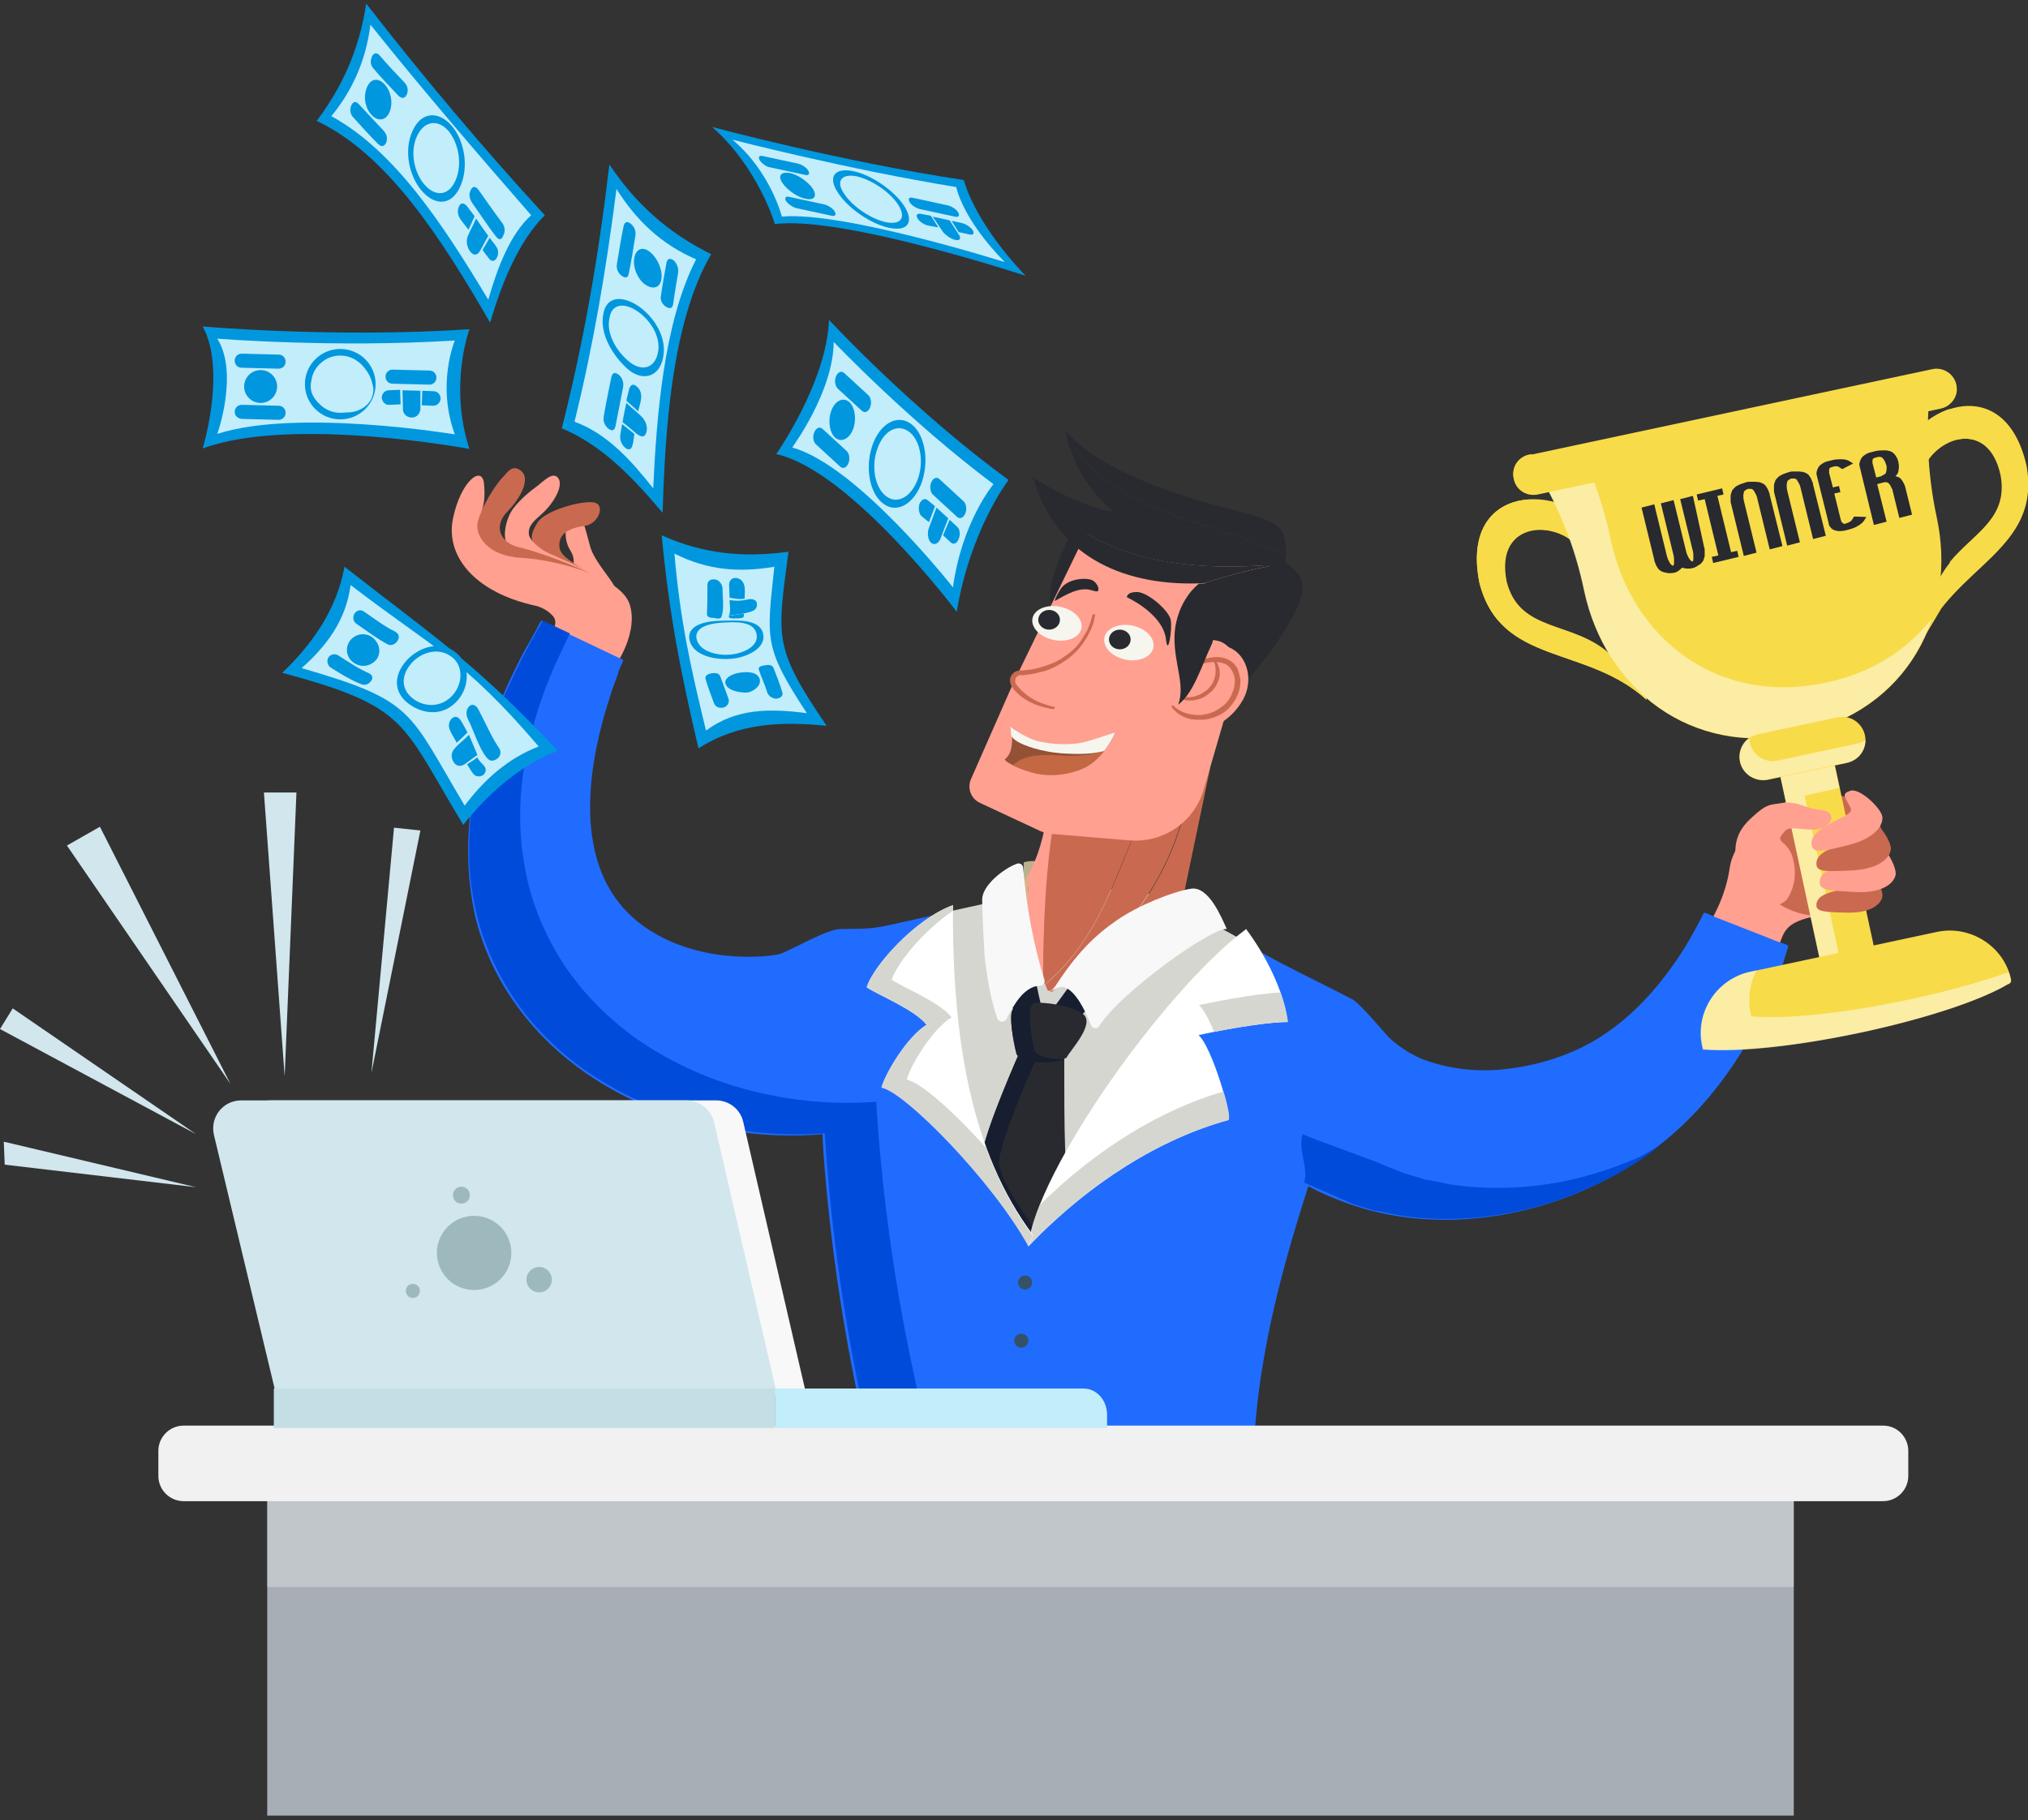
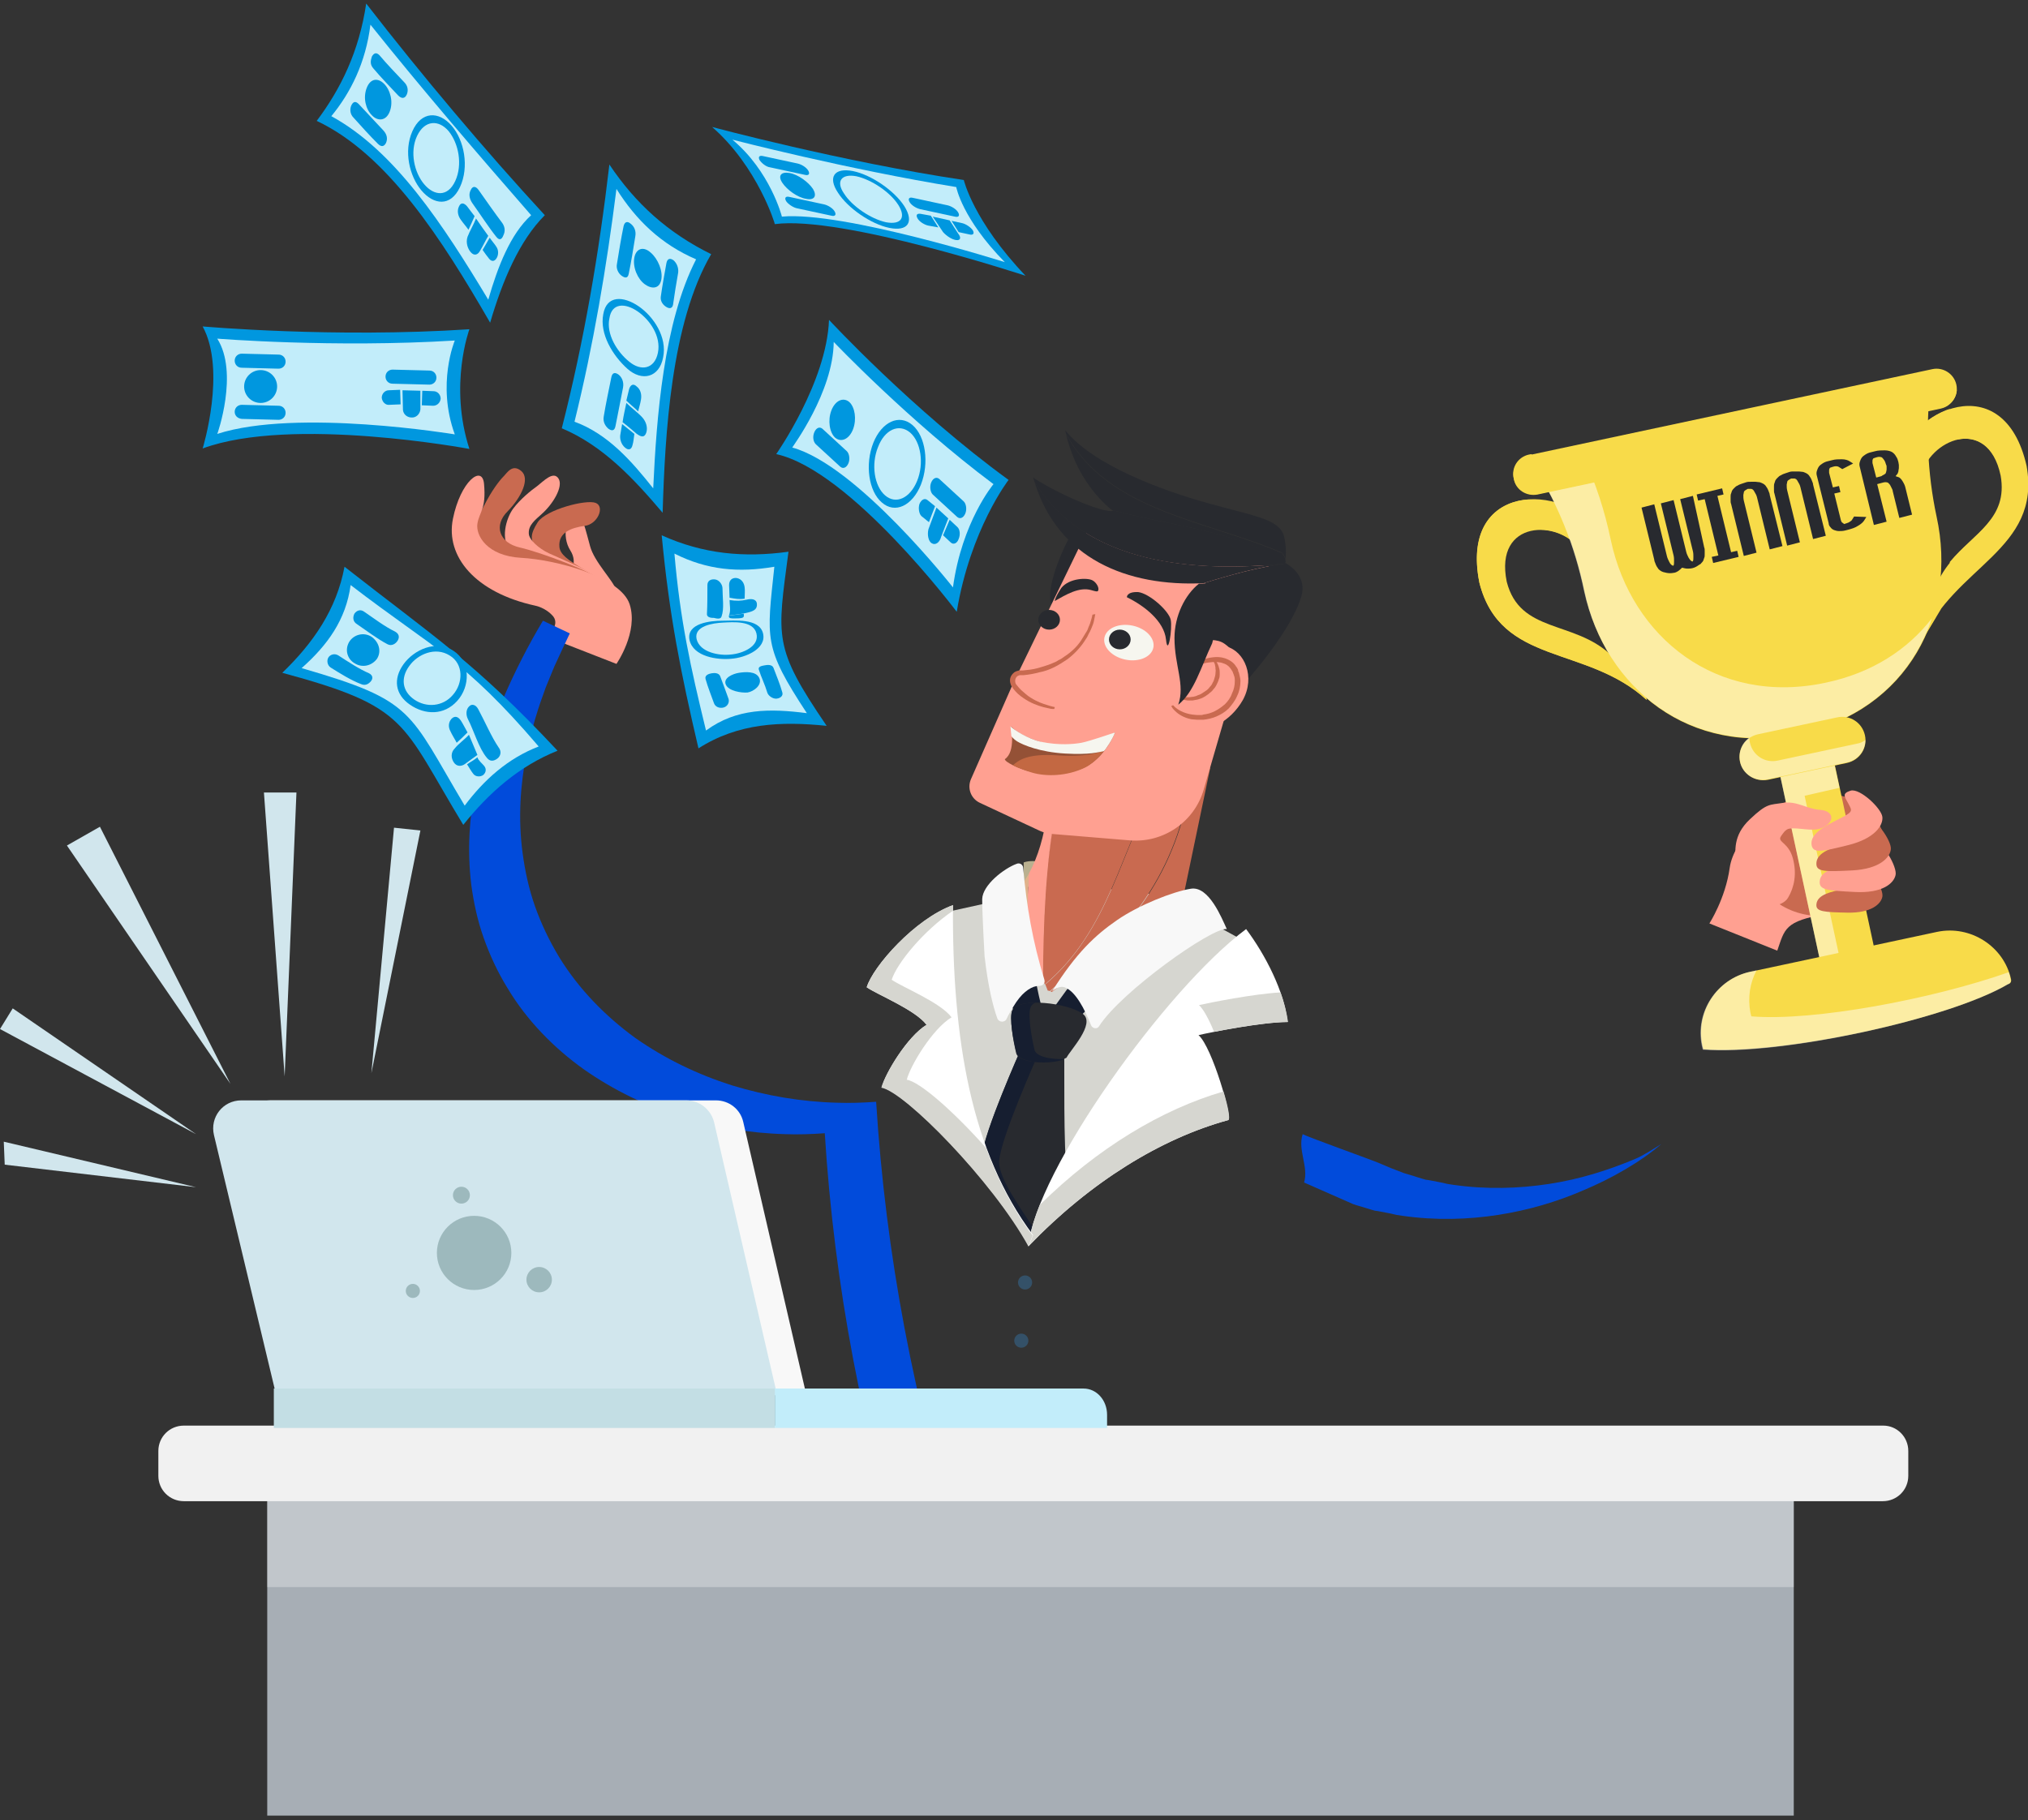
<svg xmlns="http://www.w3.org/2000/svg" width="254" height="228" viewBox="0 0 254 228" fill="none">
  <rect x="0" y="0" width="254" height="228" fill="#333333" stroke="none" />
  <g clip-path="url(#clip0_384_2647)">
    <path d="M222.597 119.088C223.541 116.383 223.482 115.384 228.736 114.502C228.736 114.502 222.597 110.034 221.534 106.389C220.472 102.743 221.829 101.509 221.829 101.509C221.829 101.509 217.166 104.919 216.635 108.74C216.104 112.562 214.097 115.678 214.097 115.678L222.597 119.088Z" fill="#FFA091" />
    <path d="M219.527 108.682C220.649 113.091 225.548 115.678 230.507 114.443C235.406 113.209 237.236 109.622 236.114 105.213C234.993 100.803 230.743 98.51 225.784 99.745C220.826 100.98 218.406 104.272 219.527 108.682Z" fill="#C96A50" />
    <path d="M227.98 120.452L234.791 118.998L228.419 89.392L221.608 90.846L227.98 120.452Z" fill="#F8DB49" />
    <path d="M228.382 89.397L230.389 98.687L226.021 99.686L230.389 119.911L234.757 119.029L227.969 120.44L221.594 90.867L228.382 89.397Z" fill="white" fill-opacity="0.5" />
    <path d="M235.761 112.327C235.583 113.267 234.344 114.385 231.392 114.326C228.441 114.267 227.438 114.208 227.497 113.326C227.556 112.444 228.382 111.856 230.625 111.445C232.868 110.975 232.809 110.975 232.573 110.034C232.337 109.093 232.16 108.74 233.222 108.682C234.285 108.623 235.938 111.386 235.761 112.327Z" fill="#C96A50" />
    <path d="M237.413 109.622C237.177 110.68 235.76 111.915 232.337 111.738C228.913 111.562 227.851 111.503 227.91 110.445C227.969 109.387 228.972 108.799 231.569 108.387C234.167 107.976 234.108 107.917 233.871 106.858C233.635 105.8 233.458 105.389 234.639 105.389C235.819 105.389 237.649 108.622 237.413 109.622Z" fill="#FFA091" />
    <path d="M236.823 106.389C236.705 107.447 235.406 108.858 231.982 109.035C228.559 109.211 227.496 109.211 227.496 108.211C227.496 107.212 228.382 106.448 230.92 105.801C233.458 105.095 233.399 105.095 233.045 104.037C232.691 102.979 232.514 102.567 233.635 102.45C234.816 102.273 236.941 105.331 236.823 106.389Z" fill="#C96A50" />
    <path d="M217.403 108.211C217.343 106.624 216.989 104.683 219.173 102.626C221.357 100.568 221.594 100.862 223.364 100.568C225.135 100.333 226.257 101.332 227.969 101.45C229.68 101.567 229.917 102.978 228.146 103.743C226.965 104.213 225.253 103.625 224.132 103.802C223.601 103.86 223.246 104.507 223.069 104.742C222.538 105.507 224.014 105.507 224.545 107.506C225.076 109.446 224.722 111.151 223.955 112.444C223.246 113.738 220.118 113.973 219.291 113.032C218.524 112.091 217.403 108.211 217.403 108.211Z" fill="#FFA091" />
    <path d="M235.76 102.332C235.878 103.39 234.816 105.036 231.51 105.859C228.204 106.682 227.142 106.918 226.906 105.918C226.729 104.919 227.437 104.037 229.798 102.861C232.159 101.685 232.041 101.685 231.51 100.685C230.979 99.745 230.684 99.392 231.805 99.039C232.986 98.745 235.642 101.273 235.76 102.332Z" fill="#FFA091" />
    <path d="M77.15 73.877C76.796 72.701 74.435 70.408 73.903 68.409C73.431 66.704 72.782 63.824 72.074 64.118C70.952 64.588 70.303 67.175 71.424 68.939C72.546 70.702 71.129 71.937 71.247 73.113C71.365 74.171 73.549 76.934 74.907 75.7C76.324 74.406 77.15 73.877 77.15 73.877Z" fill="#FFA091" />
    <path d="M77.032 74.171C74.376 71.408 70.244 70.408 70.067 68.527C69.89 66.704 71.543 66.116 73.196 65.881C74.849 65.705 75.793 63.471 74.612 63C73.432 62.53 68.414 63.823 67.352 65.411C66.348 66.998 66.407 67.645 67.234 68.879C68.06 70.114 74.376 74.818 75.675 75.582C77.505 76.758 77.032 74.171 77.032 74.171Z" fill="#C96A50" />
    <path d="M76.855 73.465C73.313 71.172 71.778 70.702 68.709 69.291C67.469 68.703 66.23 67.586 66.23 66.821C66.171 65.763 67.056 65.116 67.824 64.411C69.24 63.176 70.598 60.942 69.949 59.943C69.299 58.943 68.06 60.295 67.292 60.883C66.466 61.471 65.167 62.529 64.282 63.705C63.396 64.881 62.57 67.703 64.046 69.055C65.522 70.408 69.358 71.995 71.011 73.171C72.664 74.288 76.855 73.465 76.855 73.465Z" fill="#FFA091" />
    <path d="M65.108 68.585C62.511 67.997 61.803 65.822 63.574 64.058C65.344 62.236 66.407 59.943 65.285 59.002C64.164 58.061 63.515 59.237 63.042 59.708C62.57 60.178 61.567 61.471 60.622 63.353C59.678 65.234 58.025 66.88 59.56 68.527C61.094 70.173 64.813 72.113 68.001 72.172C71.188 72.231 76.029 73.524 75.497 72.877C74.494 71.701 67.706 69.173 65.108 68.585Z" fill="#C96A50" />
    <path d="M67.056 75.876C59.501 74.23 55.782 69.703 56.726 64.999C57.671 60.296 60.386 58.179 60.622 60.59C60.917 63.823 60.032 64.117 59.796 65.587C59.56 67.057 60.976 69.644 65.285 69.879C69.595 70.114 77.74 72.231 78.862 75.7C79.984 79.168 77.209 83.166 77.209 83.166L68.473 79.756C68.473 79.756 70.185 78.404 69.299 77.228C68.355 76.111 67.056 75.876 67.056 75.876Z" fill="#FFA091" />
    <path d="M129.39 154.717C121.953 145.369 117.821 132.376 119.001 114.15L134.231 110.799L145.387 112.151L157.075 118.56C147.571 125.909 133.995 141.018 129.39 154.717Z" fill="#D6D6D0" />
    <path d="M131.988 108.388C131.988 108.388 129.686 107.506 128.21 108.035V111.093H132.224L131.988 108.388Z" fill="#B9B08F" />
    <path d="M149.224 96.806L151.585 96.159L147.63 115.091C141.137 118.677 133.758 122.557 131.751 124.262L131.574 124.203C131.869 123.91 132.224 123.557 132.637 123.322C142.199 116.796 148.043 107.683 149.224 96.806Z" fill="#C96A50" />
    <path d="M145.15 97.923C140.31 106.448 139.011 116.443 130.924 123.263C130.924 123.263 130.924 123.321 130.865 123.321L130.57 122.616C130.629 115.62 130.865 108.623 132.164 101.627L145.15 97.923Z" fill="#C96A50" />
    <path d="M128.858 109.447C130.039 107.271 130.747 104.743 131.161 101.862L132.223 101.568C130.924 108.565 130.688 115.561 130.629 122.557L128.858 118.148C128.563 115.267 128.681 112.386 128.858 109.447Z" fill="#FFA091" />
    <path d="M128.859 109.446C128.682 112.386 128.623 115.267 128.918 118.148L126.675 112.445C127.501 111.622 128.21 110.563 128.859 109.446Z" fill="#E0B28B" />
    <path d="M145.151 97.923L149.165 96.806C147.984 107.682 142.14 116.795 132.578 123.263C132.164 123.557 131.81 123.85 131.515 124.144L131.22 124.086L130.925 123.321C130.925 123.321 130.925 123.263 130.984 123.263C139.012 116.443 140.369 106.448 145.151 97.923Z" fill="#C96A50" />
    <path d="M133.286 132.023C133.345 133.434 133.168 143.606 133.64 147.368C132.223 150.719 129.036 154.541 128.918 155.364C127.56 152.895 123.015 147.368 123.074 144.723C123.133 142.018 127.855 131.494 127.855 131.494L133.286 132.023Z" fill="#282A2F" />
    <path d="M127.856 131.436L133.227 131.965C133.227 132.082 133.227 132.376 133.227 132.67L129.922 132.317C129.922 132.317 125.199 142.841 125.14 145.546C125.081 147.545 127.738 151.249 129.567 154.012C129.154 154.6 128.918 155.07 128.859 155.306C127.501 152.836 122.956 147.31 123.015 144.664C123.192 141.96 127.856 131.436 127.856 131.436Z" fill="#161E30" />
    <path d="M130.63 126.732C130.099 125.262 128.741 117.913 128.564 116.032C127.797 115.855 125.259 116.855 124.905 118.795C124.55 120.735 126.616 126.438 127.738 127.967C129.332 130.083 130.985 128.084 130.63 126.732Z" fill="#161E30" />
    <path d="M131.279 127.202C132.047 126.203 136.887 119.148 138.953 117.678C141.019 116.149 142.377 119.265 141.787 120.206C141.196 121.147 137.3 125.38 136.297 126.32C135.293 127.32 134.231 128.319 133.641 128.966C132.519 130.142 130.689 128.672 131.279 127.202Z" fill="#161E30" />
    <path d="M126.793 126.556C127.619 124.91 133.758 125.615 135.647 127.026C137.241 128.261 133.995 131.612 133.581 132.494C132.165 133.376 127.56 133.317 127.265 131.906C126.911 130.436 126.38 127.438 126.793 126.556Z" fill="#282A2F" />
    <path d="M126.793 126.556C127.147 125.909 128.269 125.615 129.685 125.615C129.39 125.733 129.213 125.909 129.095 126.144C128.682 127.026 129.213 130.025 129.567 131.495C129.744 132.376 131.633 132.729 133.345 132.67C131.692 133.376 127.619 133.258 127.324 131.906C126.911 130.436 126.38 127.438 126.793 126.556Z" fill="#161E30" />
    <path d="M131.752 124.203C134.821 119.323 137.183 117.148 139.898 115.267C142.613 113.385 146.922 111.68 149.165 111.328C151.408 110.975 153.002 114.973 153.652 116.384C151.881 116.09 140.37 124.262 137.655 128.554C137.419 128.966 136.828 128.848 136.651 128.436C135.825 126.32 134.703 124.262 133.464 123.733C132.696 123.321 131.752 124.203 131.752 124.203Z" fill="#F8F8F8" />
    <path d="M130.807 122.733C130.925 123.145 130.63 123.498 130.158 123.498C129.332 123.498 128.269 124.086 127.266 125.555C126.734 126.378 126.321 127.084 126.085 127.613C125.849 128.142 125.082 128.083 124.905 127.554C124.373 126.084 123.724 123.498 123.311 119.735C123.311 119.735 123.016 114.561 123.016 112.621C123.075 110.857 125.731 108.799 127.325 108.211C127.738 108.035 128.151 108.329 128.151 108.741C128.564 113.444 129.332 117.971 130.807 122.733Z" fill="#F8F8F8" />
    <path d="M134.231 66.821C133.109 68.644 130.866 73.818 131.693 75.758C132.519 77.757 135.352 78.992 135.352 78.992L138.658 69.526L134.231 66.821Z" fill="#282A2F" />
    <path d="M158.905 70.936L137.064 64.645L127.561 84.224C126.912 84.165 126.439 84.811 126.734 85.4L126.853 85.693L121.599 97.628C121.127 98.746 121.599 100.039 122.721 100.568L130.276 104.096C130.689 104.272 131.103 104.39 131.516 104.448L141.492 105.272C145.683 105.624 149.579 102.979 150.759 98.922L158.905 70.936Z" fill="#FFA091" />
    <path d="M163.096 74.229C162.682 76.698 159.318 82.107 154.123 87.458C154.891 82.93 155.186 81.931 153.356 80.638C151.526 79.344 148.161 81.343 148.043 79.638C147.925 77.933 150.995 73.053 150.995 73.053C150.936 73.053 150.877 73.053 150.759 73.053C154.182 71.995 157.606 71.054 161.089 70.584C161.62 70.878 163.45 72.113 163.096 74.229Z" fill="#282A2F" />
    <path d="M137.182 76.934C137.182 76.934 137.123 77.228 137.005 77.816C136.946 78.109 136.828 78.403 136.651 78.815C136.592 78.991 136.474 79.168 136.356 79.403C136.238 79.638 136.179 79.814 136.002 80.05C135.47 80.931 134.703 81.813 133.7 82.578C133.168 82.93 132.637 83.283 132.047 83.577C131.456 83.871 130.807 84.106 130.158 84.224C129.509 84.4 128.859 84.518 128.21 84.577H127.974C127.915 84.577 127.856 84.577 127.856 84.577H127.738C127.679 84.577 127.561 84.635 127.442 84.694C127.265 84.812 127.147 85.047 127.147 85.282C127.147 85.517 127.206 85.694 127.383 85.87C127.561 86.105 127.738 86.282 127.915 86.458C128.328 86.811 128.682 87.164 129.095 87.399C129.922 87.928 130.63 88.163 131.22 88.339C131.752 88.516 132.106 88.575 132.106 88.575L132.047 88.81C132.047 88.81 131.988 88.81 131.811 88.81C131.634 88.81 131.456 88.751 131.161 88.692C130.571 88.575 129.745 88.339 128.859 87.869C128.446 87.634 127.974 87.34 127.502 86.928C127.324 86.752 127.088 86.517 126.911 86.282C126.852 86.164 126.675 85.988 126.616 85.811C126.557 85.635 126.498 85.459 126.498 85.223C126.498 84.812 126.734 84.459 127.029 84.224C127.206 84.106 127.383 84.048 127.62 83.989H127.856H128.092C128.741 83.93 129.331 83.871 129.981 83.695C130.571 83.518 131.22 83.342 131.752 83.107C132.047 82.989 132.342 82.872 132.578 82.695C132.873 82.578 133.109 82.401 133.345 82.225C134.349 81.578 135.116 80.755 135.588 79.932C135.707 79.756 135.825 79.52 135.943 79.344C136.061 79.168 136.179 78.991 136.238 78.815C136.356 78.462 136.533 78.168 136.592 77.874C136.769 77.345 136.828 76.992 136.828 76.992L137.182 76.934Z" fill="#C96A50" />
    <path d="M126.616 90.985C126.616 90.985 127.915 92.514 131.692 93.278C135.47 94.043 139.661 91.75 139.661 91.75C139.661 91.75 138.186 95.689 134.762 96.512C131.338 97.335 129.331 96.747 128.505 96.512C127.56 96.218 125.908 95.512 125.849 95.101C127.265 94.16 126.616 90.985 126.616 90.985Z" fill="#945136" />
    <path d="M126.853 95.865C127.502 95.336 128.505 94.336 132.519 94.63C136.533 94.924 138.304 93.983 138.304 93.983C138.304 93.983 137.242 95.512 135.884 96.159C133.582 97.276 130.985 97.276 129.332 96.805C127.561 96.276 126.853 95.865 126.853 95.865Z" fill="#C36842" />
    <path d="M139.661 91.75C139.366 92.573 138.48 93.925 138.244 94.101C137.536 94.219 136.532 94.572 133.404 94.395C130.275 94.219 128.15 93.337 127.383 92.867C126.911 92.573 126.675 92.22 126.675 92.22C126.675 92.22 126.557 91.162 126.557 90.985C126.97 91.397 128.741 92.573 130.393 92.925C132.637 93.396 134.526 93.219 135.47 93.043C136.414 92.867 139.661 91.75 139.661 91.75Z" fill="#F6F6EF" />
    <path d="M141.838 78.369C140.147 78.016 138.576 78.683 138.328 79.859C138.081 81.035 139.251 82.274 140.942 82.627C142.633 82.98 144.205 82.313 144.452 81.138C144.7 79.962 143.529 78.722 141.838 78.369Z" fill="#F6F6EF" />
    <path d="M140.252 81.343C141.002 81.343 141.61 80.791 141.61 80.109C141.61 79.427 141.002 78.874 140.252 78.874C139.502 78.874 138.895 79.427 138.895 80.109C138.895 80.791 139.502 81.343 140.252 81.343Z" fill="#282A2F" />
-     <path d="M132.816 76.016C131.125 75.662 129.559 76.303 129.318 77.448C129.077 78.592 130.253 79.805 131.944 80.158C133.635 80.512 135.201 79.87 135.442 78.726C135.683 77.582 134.507 76.369 132.816 76.016Z" fill="#F6F6EF" />
    <path d="M131.398 78.875C132.148 78.875 132.755 78.322 132.755 77.64C132.755 76.958 132.148 76.405 131.398 76.405C130.648 76.405 130.04 76.958 130.04 77.64C130.04 78.322 130.648 78.875 131.398 78.875Z" fill="#282A2F" />
    <path d="M155.659 87.693C157.253 84.812 155.895 81.579 153.593 80.99C151.232 80.461 148.634 81.696 147.513 84.577C146.391 87.399 146.45 90.633 148.753 91.279C151.173 91.985 154.124 90.397 155.659 87.693Z" fill="#FFA091" />
    <path d="M148.28 87.34C148.28 87.34 148.398 87.34 148.634 87.34C148.752 87.34 148.87 87.34 148.988 87.34C149.106 87.34 149.284 87.282 149.461 87.282C149.638 87.223 149.815 87.223 149.992 87.105C150.169 87.046 150.346 86.988 150.523 86.87C150.7 86.752 150.877 86.635 151.054 86.517C151.231 86.4 151.409 86.223 151.527 86.047C151.704 85.871 151.822 85.694 151.881 85.518C151.999 85.341 152.058 85.165 152.117 84.93C152.176 84.754 152.235 84.518 152.235 84.342C152.235 84.165 152.294 83.989 152.235 83.813C152.235 83.636 152.235 83.519 152.176 83.342C152.176 83.225 152.117 83.107 152.058 82.99C151.999 82.813 151.94 82.696 151.94 82.696L152.176 82.578C152.176 82.578 152.235 82.696 152.353 82.872C152.412 82.99 152.471 83.107 152.53 83.225C152.589 83.342 152.648 83.519 152.707 83.754C152.766 83.93 152.766 84.165 152.766 84.401C152.766 84.636 152.766 84.871 152.648 85.106C152.589 85.341 152.471 85.577 152.353 85.812C152.235 86.047 152.058 86.282 151.881 86.459C151.822 86.576 151.704 86.635 151.586 86.752C151.468 86.811 151.409 86.929 151.291 86.988C151.054 87.164 150.877 87.282 150.641 87.399C150.405 87.517 150.169 87.576 149.992 87.634C149.756 87.693 149.579 87.693 149.343 87.752C149.165 87.752 148.988 87.752 148.811 87.752C148.634 87.752 148.516 87.693 148.398 87.693C148.162 87.634 148.044 87.634 148.044 87.634L148.28 87.34Z" fill="#C96A50" />
    <path d="M149.048 83.401C149.048 83.401 149.107 83.342 149.225 83.284C149.343 83.225 149.52 83.107 149.756 82.99C150.228 82.754 150.937 82.46 151.881 82.343C152.353 82.284 152.885 82.284 153.416 82.46C153.947 82.637 154.537 82.99 154.832 83.519C154.951 83.636 155.01 83.813 155.069 83.93V83.989C155.069 83.989 155.069 83.989 155.069 84.048L155.128 84.165L155.187 84.342C155.246 84.636 155.364 84.989 155.364 85.282C155.364 85.929 155.246 86.576 154.951 87.164C154.714 87.752 154.301 88.281 153.888 88.751C153.416 89.222 152.885 89.516 152.353 89.751C151.822 89.986 151.232 90.103 150.7 90.162C150.582 90.162 150.464 90.162 150.346 90.162C150.228 90.162 150.051 90.162 149.933 90.162C149.697 90.162 149.461 90.103 149.225 90.103C148.28 89.927 147.572 89.457 147.218 89.104C147.041 88.928 146.864 88.751 146.805 88.634C146.746 88.516 146.687 88.457 146.687 88.457L146.923 88.34C146.923 88.34 146.982 88.398 147.041 88.457C147.159 88.575 147.277 88.692 147.454 88.81C147.867 89.104 148.516 89.398 149.343 89.516C149.52 89.516 149.756 89.574 149.992 89.574C150.11 89.574 150.228 89.574 150.346 89.574C150.464 89.574 150.582 89.574 150.7 89.516C151.173 89.457 151.645 89.339 152.117 89.104C152.589 88.869 153.003 88.575 153.416 88.222C153.77 87.869 154.124 87.399 154.301 86.87C154.537 86.4 154.655 85.87 154.655 85.341C154.655 85.047 154.655 84.871 154.537 84.577L154.478 84.4L154.419 84.283C154.419 84.342 154.419 84.283 154.419 84.283V84.224C154.36 84.107 154.301 83.989 154.242 83.93C154.006 83.519 153.652 83.225 153.239 83.107C152.826 82.931 152.353 82.931 151.94 82.931C151.527 82.99 151.114 82.99 150.819 83.107C150.464 83.166 150.169 83.284 149.933 83.342C149.461 83.519 149.166 83.636 149.166 83.636L149.048 83.401Z" fill="#C96A50" />
    <path d="M141.138 74.816C143.322 75.874 145.801 77.815 146.037 80.108C146.273 82.4 146.864 78.755 146.628 77.638C146.392 76.521 143.971 74.346 142.555 74.169C141.079 74.111 141.138 74.816 141.138 74.816Z" fill="#282A2F" />
    <path d="M132.106 75.287C133.464 74.523 135.176 73.464 136.711 73.935C137.124 74.052 137.478 74.17 137.537 73.993C137.714 73.641 137.301 72.935 136.829 72.7C136.179 72.347 133.936 72.406 132.933 73.641C132.106 74.875 132.106 75.287 132.106 75.287Z" fill="#282A2F" />
    <path d="M139.248 63.882C137.418 62.412 134.703 59.355 133.522 54.416C138.835 64.117 151.054 65.175 160.558 69.291C160.558 69.291 161.089 69.82 160.971 70.349C154.419 66.41 146.627 65.881 139.248 63.882Z" fill="#282A2F" />
    <path d="M139.425 63.999C139.366 63.941 139.307 63.941 139.307 63.882C146.627 65.881 154.478 66.41 161.03 70.29C161.03 70.349 160.971 70.467 160.971 70.525C161.03 70.467 161.03 70.349 161.03 70.29C161.03 70.408 160.971 70.525 160.971 70.525C160.971 70.525 161.03 70.525 161.089 70.584C149.874 71.76 135.943 70.82 129.568 60.354C129.509 60.178 129.45 60.002 129.391 59.825C132.224 61.707 138.009 64.293 139.425 63.999Z" fill="#282A2F" />
    <path d="M129.567 60.353C135.942 70.76 149.873 71.759 161.089 70.584C157.547 71.054 154.182 71.995 150.759 73.053C141.196 73.523 132.519 69.996 129.567 60.353Z" fill="#282A2F" />
    <path d="M160.971 70.29C161.089 69.702 160.557 69.232 160.557 69.232C151.054 65.116 138.835 64.058 133.522 54.357C133.463 54.181 133.463 54.063 133.404 53.887C136.887 58.237 145.387 61.412 151.585 63.117C157.783 64.822 160.616 65.116 160.912 67.644C161.148 68.879 161.03 69.878 160.971 70.29Z" fill="#282A2F" />
    <path d="M147.1 79.932C147.1 77.168 148.398 74.523 150.169 73.112C150.228 73.112 150.287 73.112 150.346 73.112C150.759 73.112 151.232 73.053 151.645 72.994C151.704 72.994 151.822 72.994 151.881 73.053C152.176 73.112 152.471 73.112 152.766 73.053C153.239 75.111 151.822 80.578 151.822 80.578C150.405 83.577 149.579 86.693 147.572 88.28C148.457 85.752 147.1 83.4 147.1 79.932Z" fill="#282A2F" />
-     <path d="M59.441 98.393C60.445 93.337 62.216 88.457 64.518 83.812C65.049 82.695 65.639 81.578 66.289 80.461C66.584 79.932 66.879 79.403 67.174 78.874C67.292 78.698 67.647 77.816 67.824 77.757C67.942 77.757 68.296 77.992 68.414 78.051C68.827 78.227 69.24 78.462 69.594 78.639C71.897 79.756 74.199 80.814 76.501 81.931C76.855 82.108 77.268 82.284 77.622 82.46C77.681 82.519 78.035 82.578 78.035 82.695C78.095 82.813 77.74 83.46 77.681 83.577C77.563 83.871 77.445 84.165 77.386 84.459C77.15 85.106 76.914 85.753 76.678 86.399C76.265 87.693 75.852 88.986 75.497 90.28C73.254 98.628 72.369 109.446 79.924 115.502C83.761 118.559 88.838 119.853 93.678 119.853C94.918 119.853 96.216 119.794 97.456 119.559C98.519 119.382 103.359 116.443 105.189 116.384C107.786 116.325 108.789 116.443 111.269 115.914C113.63 115.384 115.932 114.855 118.293 114.385C118.47 114.326 118.647 114.326 118.824 114.267C118.057 125.791 119.297 137.843 124.845 148.191C126.085 150.543 127.561 152.777 129.213 154.835C131.693 147.427 136.179 140.665 141.019 134.61C145.623 128.907 150.818 123.498 156.603 118.971C156.957 118.677 156.839 118.677 157.193 118.853C157.488 118.971 157.783 119.147 158.019 119.324C158.964 119.853 159.908 120.382 160.853 120.852C162.624 121.793 167.641 124.262 169.412 125.203C170.297 125.673 173.249 129.201 173.898 129.906C174.665 130.612 175.492 131.259 176.377 131.788C177.026 132.14 177.735 132.552 178.443 132.787C182.044 134.081 185.822 134.375 189.6 133.787C193.673 133.199 197.686 131.788 201.051 129.495C204.534 127.143 207.426 123.968 209.787 120.558C211.027 118.794 212.089 116.913 213.093 114.973C213.152 114.855 213.329 114.385 213.447 114.326C213.506 114.326 213.624 114.385 213.624 114.385C213.919 114.444 214.214 114.62 214.451 114.738C216.576 115.561 218.642 116.384 220.767 117.207C221.652 117.56 222.478 117.912 223.364 118.206C223.482 118.265 223.836 118.324 223.954 118.442C224.013 118.559 223.836 118.912 223.836 119.03C223.659 119.559 223.482 120.088 223.364 120.558C220.59 128.73 215.985 136.432 209.433 142.135C202.763 147.897 194.381 151.542 185.586 152.542C179.86 153.188 173.957 152.659 168.526 150.66C166.933 150.072 165.398 149.426 163.863 148.602C159.908 160.89 156.603 173.766 157.016 186.759C157.134 190.287 157.547 193.814 158.255 197.342C155.363 197.459 152.471 197.518 149.578 197.636C143.616 197.812 137.595 197.989 131.633 198.224C126.557 198.4 121.54 198.518 116.463 198.694C115.814 198.694 115.165 198.753 114.515 198.753C114.338 198.753 113.866 198.871 113.689 198.753C113.571 198.694 113.512 198.224 113.453 198.106C113.217 197.342 112.98 196.519 112.744 195.754C112.272 194.285 111.859 192.756 111.446 191.286C110.619 188.288 109.793 185.348 109.085 182.291C106.251 170.532 104.303 158.597 103.3 146.545C103.182 145.075 103.064 143.546 103.005 142.076C93.619 142.9 83.761 140.724 75.674 135.903C67.765 131.2 61.685 123.792 59.501 114.738C58.32 109.329 58.379 103.743 59.441 98.393Z" fill="#206CFF" />
    <path d="M59.559 98.393C59.913 96.453 60.445 94.572 61.035 92.749C61.33 91.808 61.625 90.927 61.98 90.045C62.157 89.633 62.334 89.163 62.511 88.751C62.688 88.34 62.865 87.869 63.042 87.458C64.518 84.048 66.171 80.814 68.001 77.757L71.365 79.344C70.716 80.697 70.067 82.108 69.417 83.519C69.24 83.93 69.063 84.4 68.886 84.812C68.709 85.224 68.532 85.694 68.355 86.105C68.059 86.987 67.705 87.869 67.41 88.81C66.82 90.632 66.348 92.514 65.934 94.454C65.167 98.334 64.872 102.568 65.462 106.918C65.757 109.094 66.23 111.328 66.997 113.503C67.764 115.678 68.768 117.795 70.007 119.853C72.487 123.909 75.851 127.319 79.57 130.024C83.348 132.67 87.421 134.61 91.671 135.962C95.921 137.255 100.289 138.02 104.834 138.137C106.428 138.196 108.081 138.137 109.734 138.02C110.914 156.951 114.456 175.824 120.477 194.755L157.96 193.579C158.137 194.814 158.373 196.048 158.609 197.283L114.102 198.694C108.022 179.763 104.48 160.831 103.3 141.959C101.647 142.076 99.994 142.135 98.4 142.076C93.855 141.959 89.487 141.195 85.237 139.901C80.987 138.549 76.914 136.609 73.136 133.963C69.417 131.317 65.993 127.849 63.573 123.792C62.334 121.793 61.33 119.617 60.563 117.442C59.795 115.267 59.323 113.033 59.028 110.857C58.497 106.507 58.792 102.274 59.559 98.393Z" fill="#014BDB" />
    <path d="M163.155 142.076C163.922 142.488 172.009 145.369 172.777 145.721C173.308 145.957 173.78 146.133 174.311 146.368L175.846 146.956C176.377 147.132 176.909 147.25 177.381 147.426L178.148 147.662L178.561 147.779L178.975 147.838L180.509 148.132L181.277 148.308L182.044 148.426C186.176 149.014 190.19 148.896 194.027 148.308C197.864 147.72 201.405 146.603 204.77 145.192C205.773 144.781 207.131 143.899 208.076 143.311C205.419 145.604 201.76 147.662 198.395 149.073C195.03 150.542 191.43 151.601 187.652 152.189C183.874 152.777 179.801 152.894 175.669 152.306L174.902 152.189L174.134 152.012L172.599 151.718L172.186 151.659L171.773 151.542L171.006 151.307C170.474 151.13 169.943 151.013 169.471 150.836L163.332 148.132C163.922 146.133 162.506 144.075 163.155 142.076Z" fill="#014BDB" />
    <path d="M156.072 116.384C158.492 119.617 160.853 124.203 161.267 128.025C158.138 128.025 151.586 129.318 150.11 129.671C151.822 131.141 154.419 140.195 153.829 140.313C145.447 142.605 136.593 148.014 128.801 156.128C129.686 146.721 146.037 123.851 156.072 116.384Z" fill="white" />
    <path d="M150.169 125.909C151.468 125.615 157.016 124.498 160.381 124.321C160.853 125.615 161.148 126.849 161.325 128.025C158.964 128.025 154.596 128.731 152.058 129.26C151.409 127.672 150.7 126.379 150.169 125.909Z" fill="#D6D6D0" />
    <path d="M153.239 136.727C153.829 138.667 154.124 140.254 153.829 140.313C145.447 142.606 136.593 148.015 128.801 156.128C128.919 154.658 129.45 152.895 130.217 150.954C137.478 143.782 145.565 138.961 153.239 136.727Z" fill="#D6D6D0" />
    <path d="M119.356 113.386C114.575 115.15 109.321 121.088 108.554 123.675C109.911 124.615 114.634 126.497 116.05 128.378C113.63 129.848 110.856 134.492 110.443 136.197C113.276 136.668 124.314 147.897 128.86 156.07L129.391 154.717C121.599 144.311 119.238 130.083 119.356 113.386Z" fill="white" />
    <path d="M116.05 128.378C114.634 126.497 109.911 124.615 108.554 123.675C109.321 121.088 114.575 115.091 119.356 113.386C119.356 113.621 119.356 113.856 119.356 114.091C115.637 116.619 112.332 120.676 111.682 122.734C113.04 123.675 117.762 125.556 119.179 127.437C116.759 128.907 113.984 133.552 113.571 135.257C115.165 135.492 119.356 139.137 123.488 143.782C124.964 147.78 126.853 151.484 129.332 154.776L128.801 156.128C124.314 147.956 113.276 136.727 110.384 136.256C110.856 134.492 113.63 129.848 116.05 128.378Z" fill="#D6D6D0" />
    <path d="M128.387 161.537C128.876 161.537 129.273 161.142 129.273 160.655C129.273 160.168 128.876 159.773 128.387 159.773C127.898 159.773 127.502 160.168 127.502 160.655C127.502 161.142 127.898 161.537 128.387 161.537Z" fill="#345168" />
    <path d="M127.915 168.827C128.404 168.827 128.8 168.432 128.8 167.945C128.8 167.458 128.404 167.063 127.915 167.063C127.426 167.063 127.029 167.458 127.029 167.945C127.029 168.432 127.426 168.827 127.915 168.827Z" fill="#345168" />
    <path d="M127.915 175.942C128.404 175.942 128.8 175.547 128.8 175.06C128.8 174.573 128.404 174.178 127.915 174.178C127.426 174.178 127.029 174.573 127.029 175.06C127.029 175.547 127.426 175.942 127.915 175.942Z" fill="#345168" />
    <path d="M240.718 80.284C244.732 70.877 255.712 68.937 253.823 58.355C250.989 45.832 239.066 51.182 237.59 58.531L240.718 80.284ZM240.718 80.284C244.732 70.877 255.712 68.937 253.823 58.355L240.718 80.284ZM242.548 73.229L240.6 59.707C241.486 55.18 248.923 51.828 250.694 59.589C251.816 66.174 245.027 67.409 242.548 73.229Z" fill="#F8DB49" />
    <path d="M244.32 51.182C242.017 52.593 240.129 54.944 239.597 57.59L242.431 77.345L240.66 80.284L237.531 58.472C238.24 55.121 241.132 52.181 244.32 51.182Z" fill="#F8DB49" />
    <path d="M245.146 55.062C247.743 53.239 251.462 53.474 252.642 58.707C253.823 65.292 247.035 66.526 244.496 72.347L244.201 70.407C247.212 66.762 251.521 64.998 250.576 59.589C249.75 55.65 247.389 54.592 245.146 55.062Z" fill="#F8DB49" />
    <path d="M200.166 66.527C195.798 60.412 182.752 60.412 185.29 72.994C187.947 83.459 198.749 80.755 206.246 87.692L200.166 66.527ZM188.714 72.876C187.12 65.057 195.266 65.057 197.923 68.878L201.7 81.989C197.096 77.697 190.367 79.344 188.714 72.876Z" fill="#F8DB49" />
    <path d="M191.252 62.588C188.537 63.881 186.766 66.939 187.829 72.347C190.072 81.284 198.277 80.637 205.36 84.576L206.246 87.692C198.69 80.755 187.947 83.459 185.29 72.994C183.933 66.057 187.238 62.941 191.252 62.588Z" fill="#F8DB49" />
    <path d="M200.933 79.167L197.922 68.82C196.801 67.291 194.853 66.35 192.964 66.35C195.207 64.939 198.867 65.88 200.461 68.173L204.238 81.284C203.235 80.402 202.113 79.697 200.933 79.167Z" fill="#F8DB49" />
    <path d="M241.781 48.125L192.315 58.708C195.208 63.294 197.274 68.409 198.454 74.112C201.052 86.223 211.677 94.865 225.371 91.926C239.007 88.986 245.205 76.816 242.549 64.705C241.368 59.178 241.191 53.651 241.781 48.125Z" fill="#F8DB49" />
    <path d="M198.395 57.355C199.871 60.589 200.992 63.999 201.759 67.703C204.357 79.814 214.982 88.457 228.676 85.517C234.52 84.283 238.947 81.343 241.958 77.463C239.656 84.4 234.048 90.044 225.312 91.867C211.676 94.807 201.051 86.164 198.395 74.053C197.214 68.35 195.148 63.235 192.256 58.649L198.395 57.355Z" fill="white" fill-opacity="0.5" />
    <path d="M192.61 61.941L243.08 51.182C244.437 50.888 245.323 49.535 245.028 48.183C244.732 46.831 243.375 45.949 242.017 46.243L191.548 57.002C190.19 57.296 189.305 58.648 189.6 60.001C189.836 61.353 191.194 62.235 192.61 61.941Z" fill="#F8DB49" />
    <path d="M191.489 56.944L191.843 56.885C191.843 57.12 191.843 57.355 191.902 57.59C192.197 58.943 193.555 59.824 194.912 59.53L245.087 48.83C245.028 49.947 244.201 50.888 243.08 51.123L192.61 61.882C191.253 62.176 189.895 61.294 189.6 59.942C189.246 58.59 190.131 57.237 191.489 56.944Z" fill="#F8DB49" />
    <path d="M221.416 97.687L231.333 95.571C232.927 95.218 233.93 93.689 233.576 92.102C233.222 90.514 231.687 89.515 230.093 89.868L220.176 91.984C218.583 92.337 217.579 93.866 217.933 95.453C218.288 96.982 219.822 97.981 221.416 97.687Z" fill="#F8DB49" />
    <path d="M219.114 92.395C219.114 92.631 219.114 92.807 219.173 93.042C219.527 94.63 221.062 95.629 222.656 95.276L232.572 93.16C232.986 93.101 233.34 92.925 233.635 92.689C233.635 94.042 232.69 95.218 231.333 95.511L221.416 97.628C219.822 97.981 218.228 96.981 217.933 95.394C217.697 94.218 218.169 93.042 219.114 92.395Z" fill="white" fill-opacity="0.5" />
    <path d="M242.608 116.736L219.232 121.734C215.041 122.616 212.326 126.79 213.211 130.964L213.329 131.435C223.069 132.199 244.083 127.672 251.521 123.262C251.816 123.204 251.934 122.968 251.875 122.674C250.99 118.559 246.799 115.854 242.608 116.736Z" fill="#F8DB49" />
    <path d="M219.173 121.733L219.999 121.557C219.173 123.144 218.878 124.967 219.232 126.848L219.35 127.318C227.142 127.965 242.076 125.143 251.579 121.792C251.698 122.086 251.757 122.38 251.816 122.733C251.875 123.026 251.698 123.262 251.461 123.32C244.024 127.671 223.01 132.257 213.27 131.493L213.152 131.022C212.266 126.789 214.982 122.674 219.173 121.733Z" fill="white" fill-opacity="0.5" />
    <path d="M213.447 68.584C213.507 68.702 213.507 68.878 213.507 68.996C213.507 69.172 213.507 69.29 213.507 69.466C213.507 69.643 213.507 69.76 213.447 69.878C213.388 69.996 213.388 70.113 213.329 70.231C213.27 70.348 213.211 70.407 213.093 70.525C213.034 70.642 212.916 70.701 212.798 70.76C212.562 70.936 212.267 71.112 211.972 71.171C211.736 71.23 211.5 71.23 211.322 71.23C211.145 71.23 210.909 71.171 210.673 71.112C210.555 71.23 210.378 71.406 210.201 71.524C210.024 71.642 209.788 71.759 209.611 71.759C209.315 71.818 209.02 71.818 208.725 71.759C208.43 71.701 208.194 71.642 208.017 71.524C207.899 71.465 207.84 71.406 207.722 71.289C207.663 71.171 207.545 71.054 207.486 70.936C207.427 70.819 207.368 70.701 207.309 70.525C207.249 70.407 207.19 70.231 207.19 70.113L205.597 63.587L207.19 63.175L208.784 69.701C208.843 69.937 208.961 70.172 209.079 70.407C209.197 70.642 209.315 70.76 209.434 70.819L209.552 70.877L209.611 70.819C209.67 70.701 209.67 70.583 209.67 70.289C209.67 70.054 209.67 69.819 209.611 69.584L208.017 63.058L209.611 62.646L211.204 69.172C211.263 69.407 211.381 69.643 211.5 69.878C211.618 70.054 211.736 70.231 211.854 70.289L211.972 70.348L212.031 70.289C212.09 70.172 212.09 70.054 212.09 69.76C212.09 69.525 212.09 69.29 212.031 69.055L210.437 62.529L212.031 62.117L213.447 68.584Z" fill="#282A2F" />
    <path d="M216.812 69.173L217.579 68.996L217.756 69.76L214.569 70.525L214.392 69.76L215.218 69.584L213.506 62.529L212.68 62.705L212.503 61.941L215.69 61.177L215.868 61.941L215.1 62.117L216.812 69.173Z" fill="#282A2F" />
    <path d="M223.246 68.408L221.652 68.82L220.059 62.294C219.999 62.059 219.881 61.823 219.763 61.647C219.645 61.412 219.527 61.294 219.468 61.294C219.409 61.235 219.291 61.235 219.173 61.235C219.055 61.235 218.996 61.235 218.937 61.235C218.878 61.235 218.819 61.294 218.701 61.353C218.583 61.412 218.524 61.471 218.465 61.529C218.406 61.588 218.406 61.764 218.347 62C218.347 62.235 218.347 62.47 218.406 62.705L220 69.231L218.406 69.643L216.812 63.117C216.753 62.999 216.753 62.823 216.753 62.705C216.753 62.529 216.753 62.411 216.753 62.235C216.753 62.117 216.753 61.941 216.812 61.823C216.871 61.706 216.871 61.588 216.93 61.471C216.989 61.353 217.107 61.235 217.225 61.118C217.343 61 217.461 60.883 217.638 60.824C217.815 60.706 217.993 60.648 218.17 60.589C218.347 60.53 218.524 60.471 218.701 60.412C218.878 60.353 219.055 60.353 219.291 60.353C219.468 60.353 219.704 60.353 219.881 60.353C220.059 60.353 220.236 60.412 220.413 60.412C220.59 60.471 220.708 60.53 220.826 60.589C220.944 60.648 221.003 60.706 221.121 60.824C221.18 60.941 221.298 61.059 221.357 61.177C221.416 61.294 221.475 61.412 221.534 61.588C221.593 61.706 221.652 61.882 221.652 62L223.246 68.408Z" fill="#282A2F" />
    <path d="M228.677 67.114L227.083 67.526L225.489 61C225.43 60.765 225.312 60.529 225.194 60.353C225.076 60.118 224.958 60 224.899 60C224.84 59.941 224.722 59.941 224.604 59.941C224.486 59.941 224.427 59.941 224.368 59.941C224.309 59.941 224.25 60 224.132 60.059C224.013 60.118 223.954 60.177 223.895 60.235C223.836 60.294 223.836 60.471 223.777 60.706C223.777 60.941 223.777 61.176 223.836 61.411L225.43 67.937L223.836 68.349L222.243 61.823C222.184 61.705 222.184 61.529 222.184 61.411C222.184 61.235 222.184 61.117 222.184 60.941C222.184 60.823 222.184 60.647 222.243 60.529C222.302 60.412 222.302 60.294 222.361 60.177C222.42 60.059 222.538 59.941 222.656 59.824C222.774 59.706 222.892 59.589 223.069 59.53C223.246 59.412 223.423 59.353 223.6 59.295C223.777 59.236 223.954 59.177 224.132 59.118C224.309 59.06 224.486 59.06 224.722 59.06C224.899 59.06 225.135 59.06 225.312 59.06C225.489 59.06 225.666 59.118 225.843 59.118C226.02 59.177 226.139 59.236 226.257 59.295C226.375 59.353 226.434 59.412 226.552 59.53C226.611 59.648 226.729 59.765 226.788 59.883C226.847 60 226.906 60.118 226.965 60.294C227.024 60.412 227.083 60.588 227.083 60.706L228.677 67.114Z" fill="#282A2F" />
    <path d="M233.753 64.763L233.458 65.233C233.34 65.409 233.104 65.645 232.691 65.88C232.336 66.115 231.923 66.233 231.51 66.35L231.038 66.468C230.802 66.527 230.506 66.527 230.329 66.527C230.093 66.527 229.916 66.468 229.739 66.409C229.562 66.35 229.385 66.233 229.267 66.056C229.149 65.939 229.031 65.762 229.031 65.527L227.555 59.589C227.496 59.413 227.496 59.178 227.555 59.001C227.614 58.825 227.673 58.648 227.791 58.472C227.909 58.296 228.086 58.178 228.263 58.06C228.44 57.943 228.677 57.825 228.972 57.766L229.444 57.649C229.857 57.531 230.27 57.531 230.684 57.531C231.097 57.531 231.451 57.649 231.628 57.766L232.1 58.06L230.743 58.766L230.27 58.472C230.152 58.413 229.916 58.354 229.562 58.472L229.208 58.59C229.149 58.648 229.09 58.766 229.09 58.883C229.09 59.001 229.09 59.119 229.09 59.236L229.562 61.059L230.329 60.883L230.506 61.647L229.739 61.823L230.565 65.174C230.625 65.292 230.624 65.409 230.743 65.468C230.802 65.527 230.92 65.586 230.979 65.645L231.333 65.527C231.451 65.468 231.569 65.468 231.687 65.351C231.805 65.292 231.864 65.233 231.923 65.174L232.218 64.704L233.753 64.763Z" fill="#282A2F" />
    <path d="M238.299 60.294C238.476 60.588 238.594 60.824 238.653 61.117L239.479 64.469L237.885 64.88L237.059 61.529C237.059 61.411 237 61.294 236.941 61.176C236.882 61.059 236.823 60.941 236.764 60.824C236.705 60.706 236.646 60.647 236.587 60.588C236.528 60.53 236.469 60.471 236.469 60.471C236.351 60.412 236.115 60.353 235.76 60.471L235.111 60.647L236.292 65.351L234.698 65.762L232.927 58.472C232.868 58.295 232.868 58.06 232.927 57.884C232.986 57.708 233.045 57.531 233.163 57.355C233.281 57.178 233.458 57.061 233.635 56.943C233.813 56.826 234.049 56.708 234.344 56.649L234.816 56.532C235.229 56.414 235.642 56.414 236.056 56.414C236.469 56.414 236.823 56.532 237 56.649C237.177 56.767 237.354 56.943 237.472 57.178C237.649 57.413 237.708 57.649 237.767 57.884C237.767 58.002 237.826 58.119 237.826 58.237C237.826 58.354 237.826 58.531 237.826 58.648C237.826 58.766 237.767 58.883 237.767 59.06C237.708 59.177 237.708 59.295 237.649 59.354C237.59 59.413 237.531 59.53 237.413 59.648C237.59 59.706 237.708 59.765 237.767 59.765C237.945 59.824 238.122 60 238.299 60.294ZM235.938 59.471C236.056 59.413 236.115 59.354 236.174 59.295C236.174 59.236 236.233 59.177 236.233 59.118C236.233 59.06 236.292 58.942 236.292 58.825C236.292 58.707 236.292 58.648 236.292 58.531C236.292 58.413 236.292 58.295 236.233 58.237C236.174 58.06 236.115 57.825 235.997 57.649C235.879 57.472 235.76 57.355 235.701 57.296C235.524 57.237 235.347 57.178 234.993 57.296L234.639 57.413C234.58 57.472 234.521 57.59 234.521 57.708C234.521 57.825 234.521 57.943 234.521 58.002L234.993 59.824L235.642 59.648C235.701 59.589 235.819 59.53 235.938 59.471Z" fill="#282A2F" />
    <path d="M224.663 184.759H33.47V227.443H224.663V184.759Z" fill="#A7AEB5" />
    <path opacity="0.3" d="M224.663 184.759H33.47V198.81H224.663V184.759Z" fill="white" />
    <path d="M235.879 178.586H23.021C21.251 178.586 19.834 179.997 19.834 181.761V184.877C19.834 186.641 21.251 188.052 23.021 188.052H235.82C237.59 188.052 239.007 186.641 239.007 184.877V181.761C239.007 179.997 237.59 178.586 235.879 178.586Z" fill="#F1F1F1" />
    <path d="M89.665 137.843H33.883C31.581 137.843 29.928 139.959 30.459 142.193L38.251 174.765H100.998L93.089 140.547C92.734 138.96 91.318 137.843 89.665 137.843Z" fill="#F8F8F8" />
    <path d="M85.946 137.843H30.223C27.921 137.843 26.268 139.959 26.799 142.193L34.591 174.765H97.338L89.428 140.547C89.015 138.96 87.599 137.843 85.946 137.843Z" fill="#D1E6ED" />
    <path d="M138.658 177.234V178.88H97.043V173.941H135.707C137.359 173.941 138.658 175.411 138.658 177.234Z" fill="#C2EDFA" />
    <path d="M97.043 173.941H34.296V178.88H97.043V173.941Z" fill="#C3DEE4" />
    <path d="M67.528 161.89C68.409 161.89 69.122 161.179 69.122 160.302C69.122 159.426 68.409 158.715 67.528 158.715C66.648 158.715 65.935 159.426 65.935 160.302C65.935 161.179 66.648 161.89 67.528 161.89Z" fill="#9DB9BD" />
    <path d="M59.382 161.596C61.958 161.596 64.045 159.516 64.045 156.951C64.045 154.386 61.958 152.307 59.382 152.307C56.807 152.307 54.719 154.386 54.719 156.951C54.719 159.516 56.807 161.596 59.382 161.596Z" fill="#9DB9BD" />
    <path d="M57.789 150.778C58.376 150.778 58.852 150.304 58.852 149.719C58.852 149.135 58.376 148.661 57.789 148.661C57.202 148.661 56.727 149.135 56.727 149.719C56.727 150.304 57.202 150.778 57.789 150.778Z" fill="#9DB9BD" />
    <path d="M51.709 162.595C52.198 162.595 52.594 162.2 52.594 161.713C52.594 161.226 52.198 160.831 51.709 160.831C51.22 160.831 50.823 161.226 50.823 161.713C50.823 162.2 51.22 162.595 51.709 162.595Z" fill="#9DB9BD" />
    <path d="M35.653 134.844L37.129 99.274H33.056L35.653 134.844Z" fill="#D1E6ED" />
    <path d="M28.865 135.785L12.514 103.566L8.382 105.918L28.865 135.785Z" fill="#D1E6ED" />
    <path d="M24.556 142.076L1.594 126.319L0 128.906L24.556 142.076Z" fill="#D1E6ED" />
    <path d="M46.515 134.432L52.654 104.036L49.348 103.684L46.515 134.432Z" fill="#D1E6ED" />
    <path d="M24.556 148.72L0.473 143.017L0.591 145.897L24.556 148.72Z" fill="#D1E6ED" />
    <path d="M25.382 40.893C25.382 40.893 41.792 42.362 58.792 41.245C58.792 41.245 56.195 48.242 58.792 56.238C58.792 56.238 36.538 52.063 25.382 56.179C25.382 56.179 28.392 46.419 25.382 40.893Z" fill="#0097DF" />
    <path d="M27.212 42.421C27.212 42.421 41.792 43.597 56.962 42.656C56.962 42.656 54.66 48.124 56.962 54.415C56.962 54.415 37.188 51.122 27.212 54.356C27.212 54.415 29.927 46.713 27.212 42.421Z" fill="#C2EDFA" />
    <path d="M32.642 50.476C33.783 50.476 34.708 49.555 34.708 48.418C34.708 47.282 33.783 46.36 32.642 46.36C31.501 46.36 30.576 47.282 30.576 48.418C30.576 49.555 31.501 50.476 32.642 50.476Z" fill="#0097DF" />
    <path d="M30.281 46.066L34.885 46.184C35.357 46.184 35.771 45.831 35.771 45.302C35.771 44.832 35.416 44.42 34.885 44.42L30.281 44.303C29.809 44.303 29.395 44.656 29.395 45.185C29.395 45.655 29.75 46.066 30.281 46.066Z" fill="#0097DF" />
    <path d="M30.281 52.475L34.885 52.592C35.357 52.592 35.771 52.24 35.771 51.71C35.771 51.24 35.416 50.828 34.885 50.828L30.281 50.711C29.809 50.711 29.395 51.064 29.395 51.593C29.395 52.063 29.75 52.416 30.281 52.475Z" fill="#0097DF" />
    <path d="M51.709 52.299C52.299 52.24 52.712 51.652 52.653 51.064V48.947L50.41 48.889L50.469 51.358C50.528 51.946 51.059 52.358 51.709 52.299Z" fill="#0097DF" />
    <path d="M49.171 48.066L53.775 48.183C54.247 48.183 54.66 47.83 54.66 47.301C54.66 46.831 54.306 46.419 53.775 46.419L49.171 46.302C48.698 46.302 48.285 46.654 48.285 47.184C48.285 47.654 48.639 48.066 49.171 48.066Z" fill="#0097DF" />
    <path d="M48.757 50.712L50.174 50.653L50.115 48.83L48.698 48.889C48.226 48.889 47.812 49.3 47.812 49.83C47.871 50.359 48.285 50.77 48.757 50.712Z" fill="#0097DF" />
    <path d="M54.247 50.829L52.83 50.77L52.889 48.947L54.306 49.006C54.778 49.006 55.191 49.418 55.191 49.947C55.132 50.476 54.719 50.829 54.247 50.829Z" fill="#0097DF" />
-     <path d="M42.618 52.534C45.063 52.534 47.045 50.56 47.045 48.124C47.045 45.689 45.063 43.715 42.618 43.715C40.172 43.715 38.19 45.689 38.19 48.124C38.19 50.56 40.172 52.534 42.618 52.534Z" fill="#0097DF" />
    <path d="M42.617 51.711C44.606 51.711 46.218 50.105 46.218 48.124C46.218 46.144 44.606 44.538 42.617 44.538C40.629 44.538 39.017 46.144 39.017 48.124C39.017 50.105 40.629 51.711 42.617 51.711Z" fill="#C2EDFA" />
    <path d="M46.75 48.594C46.632 47.83 46.337 46.948 45.806 46.301C45.334 45.596 44.566 45.008 43.563 44.773C42.441 44.479 41.32 44.714 40.552 45.243C39.726 45.772 39.136 46.654 39.017 47.595C38.722 48.712 39.077 49.652 39.785 50.358C40.493 51.005 41.556 51.475 42.736 51.593C44.153 51.887 45.865 51.299 46.514 49.946C46.691 49.535 46.809 49.065 46.75 48.594Z" fill="#C2EDFA" />
    <path d="M43.149 70.995C54.483 79.873 59.441 82.93 69.83 94.042C64.99 95.982 61.212 99.333 58.024 103.331C50.174 90.397 51.236 88.574 35.357 84.282C39.253 80.52 42.146 76.345 43.149 70.995Z" fill="#0097DF" />
    <path d="M43.916 73.288C54.482 81.401 58.024 82.46 67.469 93.513C63.632 94.983 60.621 97.687 58.201 100.921C51.118 89.045 52.003 87.81 37.777 83.695C41.024 80.814 43.326 77.639 43.916 73.288Z" fill="#C2EDFA" />
    <path d="M43.739 80.402C43.148 81.402 43.503 82.578 44.447 83.107C45.392 83.695 46.572 83.401 47.221 82.519C47.812 81.578 47.458 80.402 46.513 79.755C45.569 79.168 44.329 79.462 43.739 80.402Z" fill="#0097DF" />
    <path d="M44.683 78.168C45.804 78.932 47.28 80.049 48.52 80.696C49.051 80.99 49.582 80.637 49.819 80.226C49.877 80.226 49.819 80.226 49.819 80.226C50.055 79.814 49.995 79.403 49.464 79.109C48.225 78.521 46.749 77.404 45.627 76.639C45.155 76.287 44.683 76.463 44.388 76.874C44.329 76.874 44.388 76.874 44.388 76.874C44.152 77.345 44.211 77.874 44.683 78.168Z" fill="#0097DF" />
    <path d="M41.437 83.636C42.558 84.341 43.975 85.223 45.215 85.694C45.746 85.929 46.159 85.694 46.454 85.341C46.513 85.341 46.454 85.341 46.454 85.341C46.749 84.988 46.69 84.577 46.218 84.341C44.979 83.812 43.562 82.872 42.381 82.107C41.909 81.813 41.378 81.99 41.142 82.343C41.024 82.519 41.142 82.343 41.142 82.343C40.906 82.695 40.965 83.342 41.437 83.636Z" fill="#0097DF" />
    <path d="M56.844 95.512C56.785 95.57 56.844 95.512 56.844 95.512C57.198 96.041 57.788 96.041 58.26 95.688C58.792 95.277 59.323 94.924 59.795 94.571C59.441 93.748 59.087 92.866 58.733 92.043C58.201 92.631 57.434 93.16 56.962 93.748C56.431 94.277 56.489 94.983 56.844 95.512Z" fill="#0097DF" />
    <path d="M58.614 90.103C59.322 91.455 59.971 93.748 60.975 94.924C61.388 95.453 61.86 95.335 62.273 95.041C62.273 95.1 62.273 95.041 62.273 95.041C62.687 94.747 62.864 94.159 62.451 93.63C61.565 92.337 60.68 90.279 59.912 88.868C59.617 88.28 59.086 88.104 58.732 88.515C58.614 88.515 58.732 88.515 58.732 88.515C58.378 88.868 58.319 89.515 58.614 90.103Z" fill="#0097DF" />
    <path d="M56.43 91.632C56.607 92.043 56.961 92.573 57.197 93.043C57.67 92.631 58.083 92.22 58.555 91.749C58.319 91.338 57.965 90.632 57.729 90.279C57.375 89.75 56.961 89.633 56.548 90.044C56.548 89.986 56.548 90.044 56.548 90.044C56.135 90.515 56.135 91.103 56.43 91.632Z" fill="#0097DF" />
    <path d="M59.264 96.923C59.027 96.629 58.732 96.1 58.496 95.747C58.909 95.453 59.382 95.218 59.795 94.865C59.913 95.277 60.385 95.629 60.621 95.924C60.975 96.335 60.857 96.805 60.503 97.099C60.149 97.335 59.559 97.335 59.264 96.923Z" fill="#0097DF" />
    <path d="M50.527 83.224C49.229 85.047 49.465 86.987 51.354 88.281C53.243 89.574 55.604 89.633 57.257 87.81C58.909 85.988 58.968 82.93 56.784 81.519C54.6 80.108 51.826 81.402 50.527 83.224Z" fill="#0097DF" />
    <path d="M51.236 83.46C50.173 84.93 50.35 86.576 51.885 87.634C53.42 88.692 55.486 88.516 56.725 87.046C58.024 85.576 58.083 83.166 56.312 82.108C54.541 80.991 52.298 81.931 51.236 83.46Z" fill="#C2EDFA" />
    <path d="M87.48 93.748C85.237 84.164 83.82 77.05 82.876 67.056C88.07 69.407 93.206 69.878 98.755 69.113C97.338 79.931 96.807 81.048 103.536 90.926C97.81 90.338 92.439 90.573 87.48 93.748Z" fill="#0097DF" />
    <path d="M88.425 91.514C86.477 83.518 85.178 77.638 84.47 69.349C88.543 71.406 92.498 71.759 96.984 70.995C96.039 80.049 95.567 80.99 101.057 89.338C96.453 88.75 92.261 88.692 88.425 91.514Z" fill="#C2EDFA" />
    <path d="M93.619 86.751C94.387 86.634 95.508 85.811 95.095 84.929C94.682 84.047 93.324 84.164 92.557 84.282C91.789 84.399 90.55 84.929 90.904 85.752C91.258 86.575 92.852 86.81 93.619 86.751Z" fill="#0097DF" />
    <path d="M91.258 87.575C90.904 86.575 90.549 85.635 90.195 84.694C90.018 84.282 89.487 84.282 89.133 84.341C88.779 84.4 88.247 84.576 88.365 85.047C88.661 86.105 89.074 87.105 89.428 88.104C89.605 88.574 90.136 88.751 90.609 88.633C91.081 88.516 91.376 88.045 91.258 87.575Z" fill="#0097DF" />
    <path d="M97.987 86.751C97.692 85.693 97.22 84.576 96.866 83.635C96.689 83.224 96.098 83.283 95.803 83.341C95.508 83.4 94.918 83.459 95.036 83.871C95.331 84.811 95.803 85.752 96.098 86.751C96.216 87.163 96.807 87.575 97.279 87.516C97.751 87.457 98.105 87.163 97.987 86.751Z" fill="#0097DF" />
    <path d="M94.799 75.64C94.858 75.64 94.799 75.64 94.799 75.64C94.74 74.993 94.032 74.993 93.559 75.111C92.792 75.287 92.202 75.287 91.375 75.169C91.375 75.757 91.552 76.463 91.316 77.051C92.084 77.051 93.146 76.874 93.796 76.698C94.445 76.522 94.858 76.286 94.799 75.64Z" fill="#0097DF" />
    <path d="M90.372 77.227C90.726 76.227 90.49 74.875 90.49 73.699C90.49 73.229 90.077 72.641 89.546 72.582C89.014 72.523 88.601 72.758 88.601 73.288C88.601 74.463 88.601 75.816 88.542 76.933C88.542 77.403 89.191 77.403 89.427 77.403C89.427 77.462 89.427 77.403 89.427 77.403C89.663 77.462 90.254 77.638 90.372 77.227Z" fill="#0097DF" />
    <path d="M93.146 77.227C93.205 77.05 93.146 76.992 93.146 76.874C92.556 76.933 91.907 77.109 91.316 77.05C91.316 77.168 91.257 77.227 91.316 77.344C91.434 77.521 92.084 77.462 92.261 77.462C92.438 77.462 93.146 77.462 93.146 77.227Z" fill="#0097DF" />
    <path d="M93.264 73.582C93.323 73.993 93.264 74.523 93.264 74.993C92.615 75.111 92.025 74.993 91.375 74.875C91.375 74.405 91.316 73.7 91.316 73.288C91.316 72.7 91.671 72.347 92.261 72.406C92.261 72.347 92.261 72.406 92.261 72.406C92.91 72.524 93.205 73.053 93.264 73.582Z" fill="#0097DF" />
    <path d="M91.612 82.519C93.324 82.401 96.039 81.284 95.567 79.344C95.094 77.404 91.966 77.757 90.49 77.757C89.014 77.757 85.945 78.05 86.358 80.167C86.83 82.284 89.9 82.695 91.612 82.519Z" fill="#0097DF" />
    <path d="M91.553 81.99C92.97 81.872 95.154 80.99 94.741 79.344C94.327 77.698 91.789 77.933 90.55 77.992C89.31 78.051 86.89 78.404 87.244 80.05C87.657 81.755 90.136 82.166 91.553 81.99Z" fill="#C2EDFA" />
    <path d="M103.831 40.07C103.831 40.07 114.279 51.359 126.321 60.119C126.321 60.119 121.54 66.292 119.828 76.64C119.828 76.64 106.546 58.943 97.22 56.885C97.22 56.885 103.536 47.89 103.831 40.07Z" fill="#0097DF" />
    <path d="M104.421 42.834C104.421 42.834 113.807 52.711 124.432 60.648C124.432 60.648 120.477 65.352 119.355 73.583C119.355 73.583 107.373 58.297 99.227 56.062C99.227 56.004 104.362 49.125 104.421 42.834Z" fill="#C2EDFA" />
    <path d="M104.127 51.418C103.654 52.652 103.89 54.181 104.599 54.828C105.366 55.474 106.37 55.004 106.842 53.769C107.314 52.535 107.078 51.006 106.37 50.359C105.602 49.713 104.599 50.183 104.127 51.418Z" fill="#0097DF" />
-     <path d="M104.894 48.654L107.963 51.476C108.317 51.77 108.73 51.594 108.966 51.065C109.203 50.535 109.085 49.83 108.789 49.536L105.72 46.714C105.366 46.42 104.953 46.596 104.716 47.125C104.48 47.655 104.598 48.301 104.894 48.654Z" fill="#0097DF" />
    <path d="M102.178 55.65L105.248 58.472C105.602 58.766 106.015 58.59 106.251 58.061C106.487 57.532 106.369 56.826 106.074 56.532L103.005 53.71C102.65 53.416 102.237 53.592 102.001 54.121C101.765 54.651 101.824 55.297 102.178 55.65Z" fill="#0097DF" />
    <path d="M116.699 68.055C117.172 68.349 117.703 67.938 117.88 67.232L118.765 64.939L117.29 63.587L116.286 66.291C116.109 66.997 116.286 67.82 116.699 68.055Z" fill="#0097DF" />
    <path d="M116.817 61.941L119.887 64.763C120.241 65.057 120.654 64.881 120.89 64.352C121.126 63.822 121.008 63.117 120.713 62.823L117.644 60.001C117.29 59.707 116.876 59.883 116.64 60.413C116.404 60.942 116.522 61.647 116.817 61.941Z" fill="#0097DF" />
    <path d="M115.4 64.646L116.345 65.41L117.112 63.411L116.168 62.647C115.814 62.353 115.4 62.588 115.164 63.117C114.987 63.646 115.105 64.352 115.4 64.646Z" fill="#0097DF" />
    <path d="M119.06 67.938L118.115 67.056L118.942 65.116L119.886 65.998C120.24 66.292 120.299 66.998 120.063 67.527C119.886 68.056 119.414 68.291 119.06 67.938Z" fill="#0097DF" />
    <path d="M109.38 55.474C108.317 58.178 108.79 61.529 110.442 62.941C112.095 64.41 114.279 63.352 115.342 60.706C116.404 58.002 115.932 54.651 114.279 53.24C112.626 51.829 110.442 52.828 109.38 55.474Z" fill="#0097DF" />
    <path d="M109.97 56.003C109.084 58.178 109.498 60.883 110.855 62.058C112.213 63.234 113.984 62.411 114.869 60.236C115.755 58.06 115.341 55.356 113.984 54.18C112.567 53.004 110.796 53.827 109.97 56.003Z" fill="#C2EDFA" />
    <path d="M76.323 20.609C75.025 31.721 73.136 42.774 70.361 53.651C75.556 55.826 79.452 60.059 82.993 64.234C83.289 54.357 84.056 40.423 89.073 31.839C83.702 29.193 79.629 25.548 76.323 20.609Z" fill="#0097DF" />
    <path d="M77.209 23.667C75.969 33.485 74.316 43.245 71.955 52.828C76.146 54.357 79.157 57.826 81.813 61.177C82.226 52.299 83.112 40.423 87.184 32.486C82.816 30.605 79.688 27.606 77.209 23.667Z" fill="#C2EDFA" />
    <path d="M81.518 31.663C82.404 32.427 83.053 33.956 82.817 35.073C82.581 36.19 81.636 36.249 80.751 35.602C79.865 34.956 79.216 33.486 79.452 32.251C79.688 31.075 80.633 30.84 81.518 31.663Z" fill="#0097DF" />
    <path d="M79.57 29.605C79.334 31.075 79.039 32.898 78.744 34.309C78.626 34.897 78.272 34.838 77.859 34.544C77.859 34.603 77.859 34.544 77.859 34.544C77.445 34.25 77.15 33.662 77.268 33.074C77.504 31.604 77.8 29.782 78.095 28.37C78.213 27.783 78.567 27.665 78.98 28.018C78.98 27.959 78.98 28.018 78.98 28.018C79.453 28.37 79.689 28.958 79.57 29.605Z" fill="#0097DF" />
    <path d="M84.942 34.132C84.706 35.425 84.47 36.954 84.293 38.189C84.175 38.718 83.762 38.659 83.408 38.424C83.408 38.483 83.408 38.424 83.408 38.424C83.054 38.189 82.699 37.777 82.758 37.189C82.936 35.896 83.231 34.249 83.467 32.956C83.585 32.368 83.939 32.309 84.352 32.603C84.352 32.544 84.352 32.603 84.352 32.603C84.765 32.956 85.001 33.544 84.942 34.132Z" fill="#0097DF" />
    <path d="M80.928 54.239C80.987 54.298 80.928 54.239 80.928 54.239C80.692 54.886 80.22 54.71 79.688 54.298C79.275 53.945 78.449 53.24 77.977 52.887C78.095 52.064 78.272 51.3 78.449 50.477C79.039 51.065 79.924 51.711 80.456 52.299C80.928 52.828 81.164 53.593 80.928 54.239Z" fill="#0097DF" />
    <path d="M78.035 48.536C77.74 50.006 77.386 51.946 77.091 53.357C76.973 54.004 76.619 54.004 76.205 53.71C76.205 53.769 76.205 53.71 76.205 53.71C75.792 53.357 75.497 52.828 75.615 52.181C75.851 50.712 76.264 48.772 76.56 47.302C76.678 46.655 77.032 46.596 77.504 46.949C77.504 46.89 77.504 46.949 77.504 46.949C77.917 47.302 78.153 47.89 78.035 48.536Z" fill="#0097DF" />
    <path d="M80.278 50.065C80.219 50.477 80.042 51.065 79.924 51.535C79.452 51.065 78.921 50.653 78.448 50.183C78.566 49.771 78.684 49.124 78.802 48.713C78.98 48.184 79.334 48.007 79.747 48.419C79.747 48.36 79.747 48.419 79.747 48.419C80.219 48.772 80.396 49.418 80.278 50.065Z" fill="#0097DF" />
    <path d="M79.216 55.768C79.334 55.415 79.393 54.768 79.452 54.357C78.921 53.945 78.448 53.534 77.917 53.122C77.858 53.534 77.74 54.122 77.681 54.533C77.622 55.121 77.858 55.709 78.271 56.062C78.271 56.12 78.271 56.062 78.271 56.062C78.743 56.473 79.097 56.297 79.216 55.768Z" fill="#0097DF" />
    <path d="M79.983 38.365C81.872 39.659 83.584 42.246 83.053 44.774C82.581 47.302 80.397 47.831 78.567 46.185C76.737 44.539 75.084 41.834 75.556 39.365C75.969 36.954 78.094 37.072 79.983 38.365Z" fill="#0097DF" />
    <path d="M79.865 39.012C81.4 40.07 82.816 42.128 82.403 44.186C81.99 46.243 80.278 46.537 78.802 45.303C77.268 44.068 75.91 41.834 76.323 39.894C76.618 37.895 78.33 37.953 79.865 39.012Z" fill="#C2EDFA" />
    <path d="M89.191 15.906C89.191 15.906 105.365 20.257 120.713 22.55C120.713 22.55 121.893 27.665 128.445 34.544C128.445 34.544 105.424 26.959 97.042 28.076C97.101 28.135 94.917 20.904 89.191 15.906Z" fill="#0097DF" />
    <path d="M91.73 17.494C91.73 17.494 106.014 21.198 119.768 23.432C119.768 23.432 120.476 27.371 125.848 32.839C125.848 32.839 105.601 26.431 97.927 27.136C97.927 27.077 96.452 21.433 91.73 17.494Z" fill="#C2EDFA" />
    <path d="M97.986 22.903C98.576 23.785 99.875 24.726 100.937 24.902C102 25.137 102.354 24.549 101.823 23.668C101.233 22.786 99.934 21.845 98.871 21.669C97.809 21.492 97.396 22.021 97.986 22.903Z" fill="#0097DF" />
    <path d="M96.452 20.963L100.82 21.904C101.292 22.021 101.469 21.786 101.233 21.374C100.997 20.963 100.407 20.61 99.934 20.492L95.566 19.552C95.094 19.434 94.917 19.669 95.153 20.081C95.448 20.492 95.979 20.904 96.452 20.963Z" fill="#0097DF" />
    <path d="M99.757 26.078L104.125 27.019C104.598 27.136 104.775 26.901 104.539 26.49C104.302 26.078 103.712 25.725 103.24 25.608L98.872 24.667C98.4 24.549 98.222 24.785 98.459 25.196C98.695 25.549 99.285 25.96 99.757 26.078Z" fill="#0097DF" />
    <path d="M119.768 30.075C120.299 30.134 120.417 29.781 120.004 29.252L118.941 27.606L116.816 27.136L118.115 29.076C118.528 29.546 119.237 30.017 119.768 30.075Z" fill="#0097DF" />
    <path d="M115.223 26.195L119.591 27.136C120.063 27.253 120.241 27.018 120.004 26.607C119.768 26.195 119.178 25.842 118.706 25.725L114.338 24.784C113.865 24.667 113.688 24.902 113.924 25.313C114.161 25.725 114.751 26.078 115.223 26.195Z" fill="#0097DF" />
    <path d="M116.226 28.253L117.525 28.488L116.58 27.018L115.282 26.783C114.81 26.725 114.692 26.96 114.928 27.371C115.164 27.783 115.754 28.136 116.226 28.253Z" fill="#0097DF" />
    <path d="M121.421 29.37L120.063 29.076L119.178 27.665L120.535 27.959C121.008 28.077 121.598 28.488 121.834 28.841C122.07 29.253 121.893 29.488 121.421 29.37Z" fill="#0097DF" />
    <path d="M104.952 24.138C106.192 26.078 109.084 28.077 111.386 28.547C113.688 29.017 114.515 27.842 113.275 25.843C112.036 23.902 109.143 21.904 106.841 21.433C104.48 20.963 103.653 22.197 104.952 24.138Z" fill="#0097DF" />
    <path d="M105.719 24.255C106.723 25.843 109.084 27.43 110.973 27.841C112.861 28.194 113.511 27.253 112.507 25.666C111.504 24.079 109.143 22.491 107.254 22.08C105.365 21.727 104.657 22.727 105.719 24.255Z" fill="#C2EDFA" />
    <path d="M45.865 0.443C52.83 9.439 60.858 18.963 68.237 26.959C65.049 30.134 62.924 35.19 61.389 40.423C55.31 29.899 48.521 19.316 39.667 15.142C42.677 11.144 44.98 6.44 45.865 0.443Z" fill="#0097DF" />
    <path d="M46.396 3.089C52.831 11.143 59.855 19.316 66.525 26.959C63.928 29.311 62.334 33.426 61.154 37.542C55.487 28.135 49.466 18.904 41.497 14.553C43.917 11.614 45.806 7.851 46.396 3.089Z" fill="#C2EDFA" />
    <path d="M45.924 11.027C45.452 12.261 45.806 13.672 46.574 14.437C47.282 15.201 48.344 15.201 48.817 13.966C49.289 12.732 48.876 11.262 48.108 10.498C47.341 9.733 46.396 9.792 45.924 11.027Z" fill="#0097DF" />
    <path d="M46.751 8.557C47.636 9.615 48.935 10.968 49.879 11.967C50.292 12.379 50.706 12.379 50.942 11.85C51.001 11.908 50.942 11.85 50.942 11.85C51.178 11.32 51.06 10.732 50.647 10.321C49.702 9.322 48.403 7.969 47.518 6.911C47.105 6.499 46.81 6.676 46.574 7.087C46.514 7.029 46.574 7.087 46.574 7.087C46.397 7.617 46.337 8.087 46.751 8.557Z" fill="#0097DF" />
    <path d="M44.271 14.731C45.157 15.73 46.396 17.082 47.341 18.023C47.754 18.435 48.108 18.376 48.344 17.906C48.403 17.964 48.344 17.906 48.344 17.906C48.58 17.377 48.462 16.847 48.049 16.377C47.105 15.377 45.865 14.025 44.92 13.026C44.507 12.614 44.212 12.732 43.976 13.261C43.917 13.202 43.976 13.261 43.976 13.261C43.799 13.731 43.858 14.319 44.271 14.731Z" fill="#0097DF" />
    <path d="M58.97 31.604C59.383 32.075 59.855 31.957 60.151 31.369C60.505 30.781 60.8 30.134 61.154 29.546C60.623 28.841 60.151 28.135 59.619 27.371C59.324 28.135 58.852 28.9 58.557 29.664C58.321 30.369 58.557 31.134 58.97 31.604Z" fill="#0097DF" />
    <path d="M59.146 25.431C60.032 26.666 61.212 28.488 62.157 29.664C62.57 30.193 62.865 29.958 63.042 29.488C63.101 29.546 63.042 29.488 63.042 29.488C63.278 29.017 63.278 28.488 62.924 27.959C62.038 26.783 60.799 25.019 59.972 23.843C59.618 23.314 59.205 23.256 58.969 23.785C58.91 23.726 58.969 23.785 58.969 23.785C58.674 24.314 58.792 24.902 59.146 25.431Z" fill="#0097DF" />
    <path d="M57.73 27.547C57.966 27.9 58.438 28.429 58.674 28.782C58.91 28.253 59.206 27.665 59.442 27.077C59.147 26.724 58.733 26.136 58.497 25.842C58.143 25.431 57.73 25.313 57.494 25.842C57.435 25.842 57.494 25.842 57.494 25.842C57.199 26.43 57.376 27.077 57.73 27.547Z" fill="#0097DF" />
    <path d="M61.272 32.427C61.036 32.133 60.681 31.663 60.445 31.31C60.74 30.781 61.036 30.31 61.331 29.781C61.567 30.134 61.98 30.604 62.157 30.898C62.452 31.31 62.452 31.898 62.216 32.309C62.216 32.368 62.216 32.309 62.216 32.309C61.98 32.721 61.626 32.839 61.272 32.427Z" fill="#0097DF" />
    <path d="M51.65 16.436C50.528 18.964 51.296 22.08 52.772 23.843C54.306 25.666 56.431 25.96 57.612 23.432C58.792 20.904 58.143 17.552 56.549 15.73C54.956 13.907 52.772 13.907 51.65 16.436Z" fill="#0097DF" />
    <path d="M52.24 17.023C51.296 19.022 51.886 21.609 53.126 23.079C54.365 24.549 56.077 24.725 57.022 22.667C57.966 20.61 57.435 17.964 56.195 16.435C54.956 14.965 53.185 15.024 52.24 17.023Z" fill="#C2EDFA" />
  </g>
  <defs>
    <clipPath id="clip0_384_2647">
      <rect width="254" height="227" fill="white" transform="translate(0 0.443)" />
    </clipPath>
  </defs>
</svg>